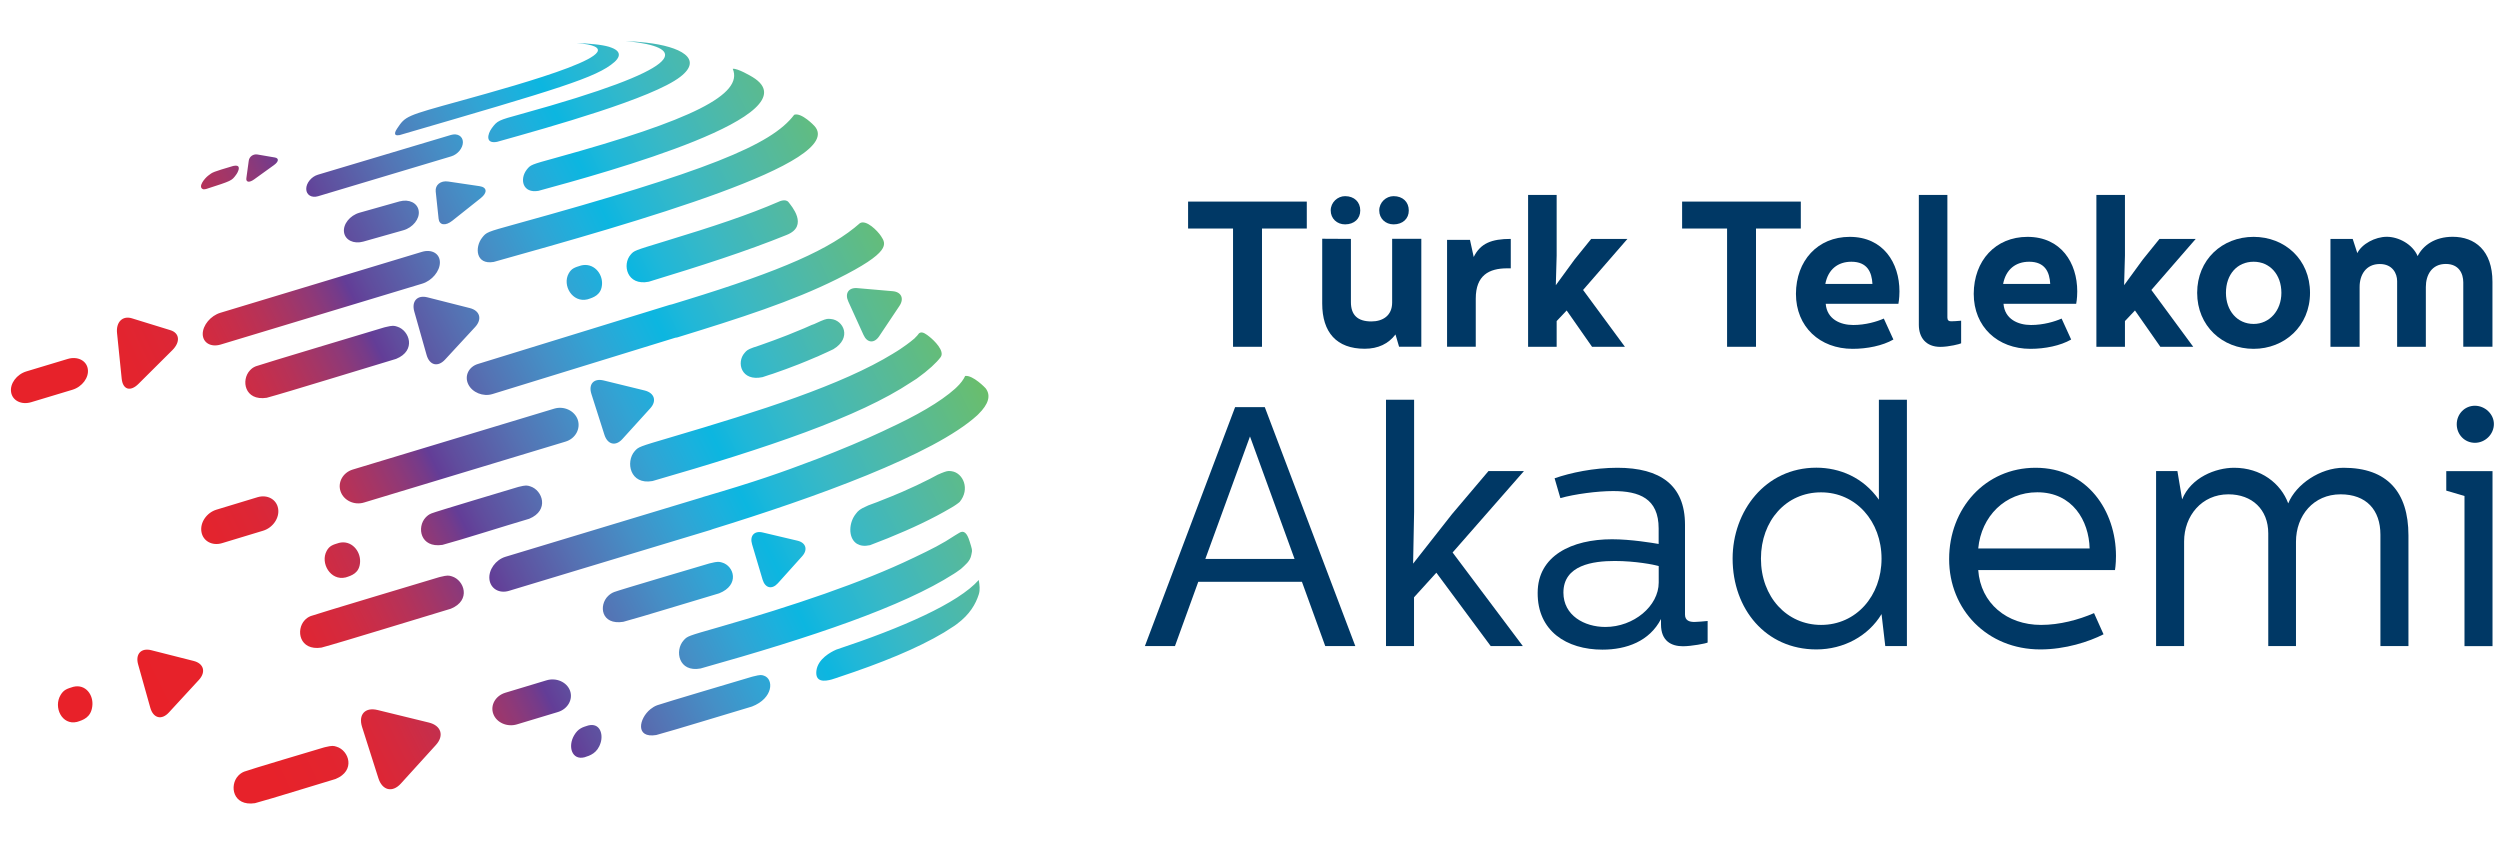
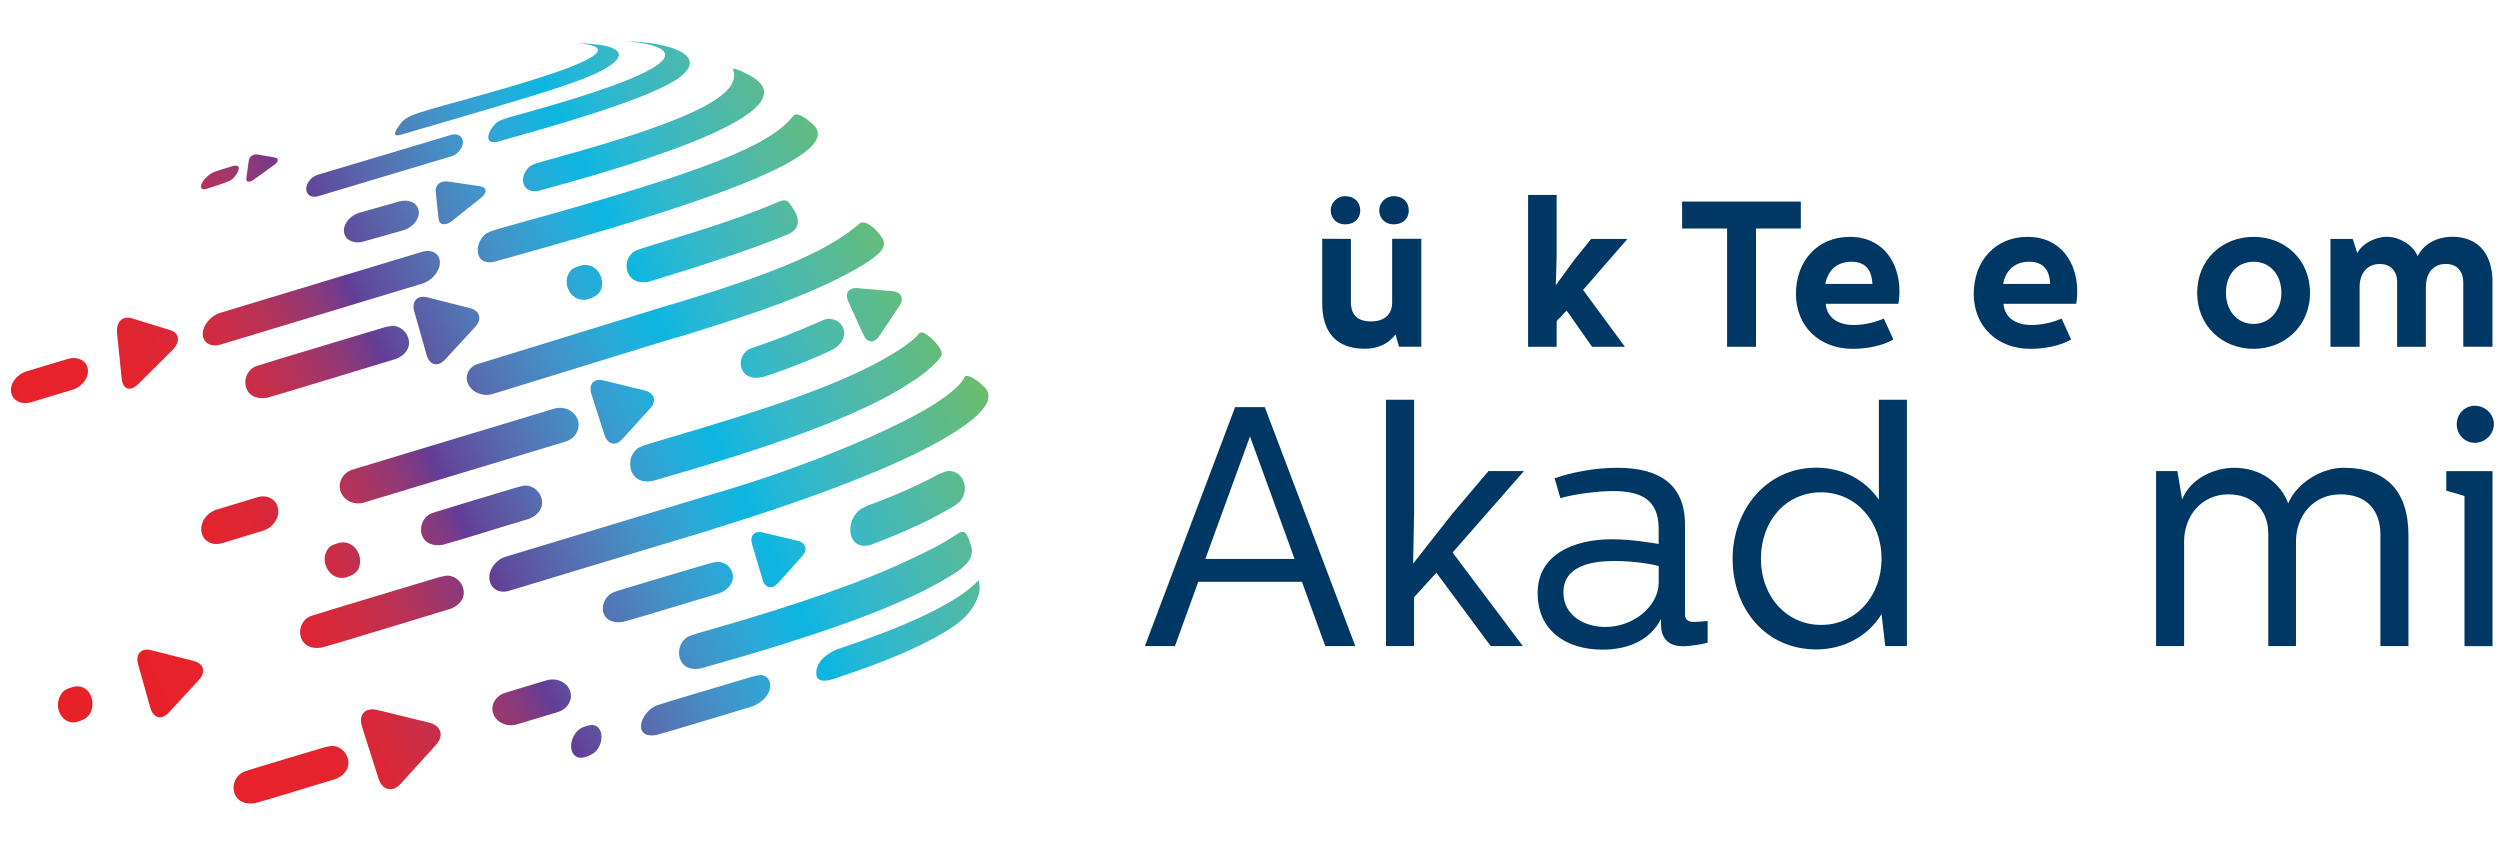
<svg xmlns="http://www.w3.org/2000/svg" width="148" height="50" viewBox="0 0 148 50" fill="none">
  <path d="M26.754 34.121C26.569 34.066 26.502 34.044 26.064 34.153L25.992 34.171C25.582 34.294 18.611 36.383 18.386 36.474C18.224 36.542 18.129 36.62 18.039 36.715C17.502 37.285 17.719 38.539 19.031 38.338C20.203 38.024 25.127 36.501 26.691 36.036C27.904 35.539 27.485 34.345 26.754 34.121ZM49.33 20.676C49.185 20.745 49.041 20.808 48.892 20.881C48.87 20.89 48.847 20.904 48.825 20.909C48.802 20.918 48.78 20.931 48.762 20.941H48.757C48.717 20.954 48.672 20.977 48.627 21C48.613 21.009 48.604 21.018 48.586 21.018C48.527 21.046 48.473 21.068 48.419 21.096C48.383 21.114 48.342 21.128 48.306 21.141C47.95 21.292 47.612 21.438 47.283 21.565C46.8 21.757 46.282 21.944 45.741 22.131C45.669 22.153 45.605 22.176 45.538 22.194C45.407 22.24 45.272 22.281 45.141 22.327C43.874 22.6 43.581 21.451 44.082 20.89C44.199 20.754 44.244 20.699 44.609 20.567L44.627 20.562C44.726 20.53 44.821 20.498 44.916 20.466C44.974 20.448 45.033 20.43 45.096 20.403C45.565 20.238 46.016 20.074 46.444 19.906C46.512 19.883 46.593 19.851 46.656 19.824C46.967 19.696 47.287 19.568 47.612 19.432C47.675 19.4 47.734 19.377 47.788 19.354C47.883 19.313 47.973 19.277 48.067 19.231L48.085 19.226C48.099 19.226 48.099 19.217 48.112 19.217C48.144 19.208 48.176 19.195 48.207 19.181C48.234 19.167 48.261 19.154 48.288 19.144C48.379 19.103 48.473 19.058 48.568 19.017L48.586 19.008C48.942 18.857 49.01 18.866 49.186 18.884C49.929 18.944 50.457 20.002 49.33 20.676ZM19.928 44.206C19.743 44.147 19.675 44.129 19.238 44.233L19.166 44.252C18.756 44.375 14.675 45.587 14.45 45.683C14.287 45.752 14.197 45.829 14.102 45.925C13.566 46.495 13.778 47.748 15.094 47.548C16.267 47.229 18.3 46.581 19.865 46.116C21.073 45.624 20.658 44.425 19.928 44.206ZM23.512 19.336C23.328 19.277 23.26 19.258 22.823 19.363L22.75 19.381C22.34 19.505 15.37 21.593 15.144 21.684C14.977 21.752 14.887 21.83 14.797 21.925C14.26 22.495 14.472 23.749 15.789 23.549C16.961 23.234 21.885 21.711 23.449 21.246C24.662 20.754 24.243 19.559 23.512 19.336ZM31.389 28.791C31.204 28.732 31.137 28.714 30.699 28.823L30.632 28.842C30.221 28.965 25.767 30.296 25.546 30.392C25.384 30.456 25.293 30.538 25.199 30.633C24.662 31.203 24.874 32.457 26.191 32.257C27.363 31.942 29.766 31.171 31.331 30.711C32.539 30.209 32.12 29.015 31.389 28.791ZM45.231 40.002C45.083 39.952 45.028 39.934 44.596 40.044L44.523 40.062C44.109 40.185 39.144 41.657 38.91 41.749C38.739 41.812 38.63 41.89 38.509 41.981C37.823 42.533 37.589 43.723 38.851 43.513C40.024 43.194 42.932 42.296 44.519 41.826C45.786 41.334 45.818 40.203 45.231 40.002ZM42.742 33.3C42.562 33.25 42.495 33.232 42.053 33.342L41.98 33.36C41.566 33.483 36.588 34.951 36.362 35.047C36.196 35.111 36.101 35.188 36.002 35.279C35.434 35.826 35.578 37.021 36.899 36.811C38.085 36.492 40.989 35.589 42.576 35.124C43.806 34.632 43.459 33.501 42.742 33.3ZM56.787 31.545C56.76 31.568 56.58 31.673 56.544 31.691C55.777 32.202 55.151 32.512 54.091 33.018L54.06 33.032C51.075 34.472 46.927 35.872 42.562 37.126C40.696 37.659 40.696 37.659 40.47 37.91C39.929 38.507 40.163 39.82 41.475 39.574C48.148 37.7 53.437 35.908 56.467 33.971C56.517 33.934 56.566 33.902 56.621 33.87C56.702 33.811 56.787 33.752 56.869 33.693H56.873C57.13 33.451 57.437 33.232 57.504 32.845C57.581 32.553 57.536 32.489 57.405 32.06C57.247 31.536 57.053 31.377 56.787 31.545ZM56.81 29.717C56.747 29.767 56.684 29.822 56.612 29.867C56.571 29.895 56.526 29.927 56.476 29.959L56.463 29.968C56.4 30.009 56.341 30.036 56.278 30.077C55.236 30.693 53.987 31.285 52.567 31.86C52.224 31.997 51.868 32.138 51.503 32.275C51.169 32.348 50.931 32.307 50.741 32.197L50.673 32.152C50.205 31.791 50.25 30.925 50.673 30.41C50.737 30.328 50.786 30.264 50.867 30.205C50.967 30.127 51.111 30.045 51.404 29.918C51.589 29.849 51.774 29.781 51.959 29.712C51.999 29.699 52.044 29.68 52.08 29.662C52.54 29.485 52.986 29.302 53.419 29.115L53.46 29.097C54.014 28.855 54.542 28.609 55.038 28.354C55.196 28.272 55.354 28.19 55.511 28.103C55.872 27.944 56.03 27.889 56.156 27.884C56.219 27.88 56.278 27.889 56.346 27.898C57.013 27.998 57.446 28.956 56.81 29.717ZM55.687 21.141C55.453 21.46 54.975 21.912 54.267 22.418C54.213 22.454 53.983 22.596 53.933 22.632C50.845 24.684 45.488 26.498 38.63 28.477C37.287 28.723 37.025 27.337 37.571 26.712C37.801 26.453 37.801 26.453 39.717 25.887C44.988 24.333 49.844 22.792 52.874 20.931L52.892 20.918C53.027 20.836 53.167 20.754 53.293 20.667C53.419 20.585 53.537 20.494 53.658 20.412C53.825 20.289 53.983 20.17 54.118 20.052L54.168 20.006L54.181 19.988C54.267 19.906 54.344 19.824 54.402 19.737L54.443 19.71C54.614 19.605 54.858 19.805 55.015 19.928C55.295 20.147 55.949 20.781 55.687 21.141ZM20.072 32.138C19.693 32.252 19.504 32.311 19.337 32.617C18.95 33.332 19.563 34.399 20.46 34.185C20.812 34.076 21.29 33.93 21.317 33.264C21.348 32.608 20.794 31.96 20.072 32.138ZM4.341 40.659C3.967 40.773 3.773 40.832 3.588 41.142C3.151 41.867 3.665 42.952 4.557 42.738C4.909 42.629 5.387 42.483 5.464 41.808C5.549 41.142 5.067 40.481 4.341 40.659ZM57.942 34.335C56.729 35.703 53.419 37.162 49.483 38.466L49.479 38.471C49.213 38.589 48.406 38.999 48.329 39.724C48.261 40.39 48.793 40.349 49.253 40.221L49.276 40.212C49.388 40.176 49.497 40.144 49.605 40.107L49.623 40.098L49.636 40.094C52.202 39.246 54.317 38.379 55.881 37.445C56.084 37.322 56.282 37.194 56.467 37.071L56.535 37.025C56.571 37.002 56.612 36.971 56.652 36.939C57.414 36.373 57.761 35.758 57.942 35.193C58.032 34.919 57.991 34.632 57.942 34.335ZM13.805 9.825C12.592 10.186 12.592 10.186 12.317 10.404C12.123 10.555 11.672 11.084 12.037 11.207C12.101 11.211 12.173 11.198 12.218 11.184C13.715 10.701 13.715 10.701 13.967 10.359C14.048 10.254 14.107 10.122 14.125 10.053C14.206 9.743 13.918 9.807 13.805 9.825ZM36.214 2.827C36.164 2.804 36.11 2.786 36.047 2.768C35.844 2.709 35.569 2.658 35.217 2.622C34.812 2.576 34.383 2.554 34.14 2.549C38.369 2.896 30.866 4.97 27.268 5.968C24.008 6.867 24.008 6.867 23.503 7.619C23.431 7.728 23.215 8.084 23.657 7.997C33.085 5.248 35.321 4.596 36.376 3.671C36.588 3.484 36.904 3.092 36.214 2.827ZM34.821 42.948C34.478 43.053 34.225 43.13 33.991 43.527C33.599 44.192 33.856 45.022 34.604 44.831C34.929 44.73 35.371 44.589 35.56 43.964C35.718 43.449 35.51 42.774 34.821 42.948ZM57.928 24.511L57.91 24.529L57.856 24.583C55.3 26.918 48.225 29.462 42.188 31.326C42.147 31.345 42.107 31.358 42.066 31.372L30.131 34.978C29.55 35.156 29.031 34.842 28.973 34.29C28.914 33.738 29.338 33.141 29.919 32.963L41.606 29.43V29.425C44.717 28.518 46.273 27.966 48.243 27.219L48.284 27.205C49.848 26.599 51.16 26.047 52.256 25.532C52.342 25.491 52.423 25.454 52.504 25.413C54.24 24.615 55.66 23.804 56.548 23.006L56.602 22.951L56.625 22.933C56.869 22.701 57.04 22.473 57.139 22.254C57.608 22.203 58.338 22.97 58.347 22.983C58.686 23.421 58.505 23.941 57.928 24.511ZM48.216 7.459C48.212 7.45 47.45 6.643 47.017 6.794C45.673 8.59 41.823 10.145 30.497 13.272C28.801 13.742 28.801 13.742 28.535 14.079C28.102 14.64 28.157 15.693 29.23 15.506C37.571 13.172 50.164 9.611 48.216 7.459ZM34.401 15.716C34.027 15.83 33.833 15.889 33.666 16.19C33.274 16.892 33.883 17.941 34.78 17.722C35.127 17.613 35.609 17.467 35.641 16.815C35.673 16.172 35.127 15.538 34.401 15.716ZM46.692 11.982C46.512 11.731 46.102 11.941 46.102 11.941C44.325 12.711 42.296 13.391 39.311 14.298C37.544 14.836 37.544 14.836 37.336 15.073C36.818 15.661 37.111 16.938 38.41 16.678C41.507 15.734 44.167 14.882 46.575 13.906C47.91 13.372 46.818 12.155 46.692 11.982ZM52.157 13.979C51.95 13.664 51.291 12.994 50.912 13.208C49.181 14.74 46.286 16.021 40.596 17.767L39.78 18.018C39.735 18.027 39.685 18.037 39.64 18.05L28.292 21.547C27.742 21.716 27.485 22.258 27.719 22.746C27.954 23.234 28.598 23.498 29.148 23.33L39.983 19.992C40.015 19.988 40.046 19.983 40.082 19.979C43.82 18.83 46.891 17.845 49.546 16.523C52.775 14.918 52.459 14.444 52.157 13.979ZM44.555 4.564C44.465 4.509 43.667 4.035 43.378 4.072C44.023 5.585 41.002 7.108 32.936 9.333C31.416 9.752 31.416 9.752 31.182 10.044C30.749 10.605 30.938 11.462 31.876 11.298C35.93 10.195 48.239 6.807 44.555 4.564ZM38.261 2.526C38.067 2.503 37.85 2.485 37.652 2.467C37.404 2.449 37.179 2.435 37.034 2.43C37.314 2.458 37.575 2.49 37.823 2.526C40.398 2.927 40.786 4.008 30.844 6.753C29.496 7.122 29.446 7.14 29.112 7.591C28.851 7.952 28.729 8.526 29.423 8.398C32.643 7.496 38.639 5.818 40.276 4.546C41.669 3.47 40.267 2.754 38.261 2.526ZM12.001 19.773C12.006 20.289 12.479 20.571 13.061 20.398L24.996 16.792C25.573 16.619 26.046 16.049 26.042 15.534C26.042 15.014 25.564 14.736 24.982 14.909L13.052 18.515C12.47 18.688 12.001 19.254 12.001 19.773ZM18.129 11.189C18.133 11.54 18.449 11.731 18.828 11.617L26.714 9.256C27.097 9.142 27.408 8.763 27.404 8.412C27.399 8.066 27.083 7.874 26.7 7.988L18.814 10.345C18.436 10.459 18.124 10.838 18.129 11.189ZM20.162 29.092C20.347 29.63 20.974 29.927 21.551 29.749L33.481 26.143C34.063 25.969 34.383 25.386 34.203 24.848C34.018 24.314 33.391 24.018 32.814 24.191L20.879 27.798C20.302 27.975 19.977 28.554 20.162 29.092ZM11.925 31.486C12.015 32.033 12.56 32.329 13.142 32.156L15.577 31.418C16.154 31.244 16.56 30.656 16.465 30.109C16.375 29.562 15.829 29.261 15.248 29.434L12.813 30.173C12.231 30.351 11.83 30.939 11.925 31.486ZM0.657 23.216C0.734 23.717 1.27 23.986 1.852 23.808L4.287 23.074C4.864 22.901 5.279 22.345 5.198 21.843C5.121 21.342 4.584 21.073 4.003 21.251L1.568 21.985C0.986 22.158 0.576 22.714 0.657 23.216ZM20.365 13.742C20.428 14.211 20.938 14.462 21.506 14.303L23.878 13.632C24.441 13.473 24.856 12.958 24.788 12.488C24.725 12.018 24.216 11.768 23.652 11.923L21.28 12.593C20.712 12.757 20.302 13.272 20.365 13.742ZM33.747 40.892C33.558 40.376 32.931 40.098 32.35 40.276L29.915 41.01C29.333 41.188 29.013 41.749 29.203 42.264C29.392 42.779 30.019 43.057 30.6 42.884L33.035 42.15C33.612 41.972 33.932 41.407 33.747 40.892ZM10.207 20.726C10.689 20.243 10.635 19.714 10.085 19.546L7.804 18.843C7.254 18.675 6.861 19.067 6.929 19.719L7.204 22.418C7.272 23.07 7.718 23.206 8.2 22.723L10.207 20.726C10.689 20.243 10.635 19.714 10.085 19.546L7.804 18.843C7.254 18.675 6.861 19.067 6.929 19.719L7.204 22.418C7.272 23.07 7.718 23.206 8.2 22.723L10.207 20.726ZM28.129 19.359C28.558 18.894 28.413 18.387 27.809 18.237L25.307 17.603C24.703 17.448 24.351 17.831 24.527 18.447L25.253 21.009C25.424 21.625 25.92 21.752 26.348 21.287L28.129 19.359C28.558 18.894 28.413 18.387 27.809 18.237L25.307 17.603C24.703 17.448 24.351 17.831 24.527 18.447L25.253 21.009C25.424 21.625 25.92 21.752 26.348 21.287L28.129 19.359ZM28.463 11.727C28.869 11.403 28.837 11.084 28.386 11.02L26.533 10.746C26.087 10.678 25.753 10.947 25.794 11.335L25.965 12.948C26.006 13.336 26.371 13.391 26.777 13.067L28.463 11.727C28.869 11.403 28.837 11.084 28.386 11.02L26.533 10.746C26.087 10.678 25.753 10.947 25.794 11.335L25.965 12.948C26.006 13.336 26.371 13.391 26.777 13.067L28.463 11.727ZM16.217 9.775C16.501 9.57 16.528 9.37 16.276 9.324L15.239 9.146C14.991 9.105 14.756 9.269 14.725 9.52L14.585 10.546C14.549 10.792 14.756 10.828 15.04 10.623L16.217 9.775C16.501 9.57 16.528 9.37 16.276 9.324L15.239 9.146C14.991 9.105 14.756 9.269 14.725 9.52L14.585 10.546C14.549 10.792 14.756 10.828 15.04 10.623L16.217 9.775ZM11.776 40.249C12.204 39.784 12.065 39.278 11.46 39.127L8.958 38.493C8.354 38.338 8.002 38.721 8.178 39.337L8.899 41.904C9.075 42.519 9.567 42.647 9.995 42.182L11.776 40.249C12.204 39.784 12.065 39.278 11.46 39.127L8.958 38.493C8.354 38.338 8.002 38.721 8.178 39.337L8.899 41.904C9.075 42.519 9.567 42.647 9.995 42.182L11.776 40.249ZM25.807 44.101C26.308 43.55 26.119 42.952 25.384 42.774L22.345 42.031C21.61 41.853 21.204 42.305 21.434 43.034L22.399 46.066C22.629 46.796 23.228 46.941 23.729 46.39L25.807 44.101C26.308 43.55 26.119 42.952 25.384 42.774L22.345 42.031C21.61 41.853 21.204 42.305 21.434 43.034L22.399 46.066C22.629 46.796 23.228 46.941 23.729 46.39L25.807 44.101ZM38.495 24.173C38.896 23.735 38.743 23.257 38.157 23.115L35.736 22.523C35.15 22.381 34.825 22.741 35.01 23.32L35.781 25.737C35.966 26.32 36.444 26.434 36.84 25.997L38.495 24.173C38.896 23.735 38.743 23.257 38.157 23.115L35.736 22.523C35.15 22.381 34.825 22.741 35.01 23.32L35.781 25.737C35.966 26.32 36.444 26.434 36.84 25.997L38.495 24.173ZM53.248 18.109C53.537 17.676 53.361 17.284 52.851 17.239L50.746 17.056C50.236 17.015 50.002 17.371 50.218 17.845L51.12 19.828C51.336 20.307 51.751 20.343 52.044 19.91L53.248 18.109C53.537 17.676 53.361 17.284 52.851 17.239L50.746 17.056C50.236 17.015 50.002 17.371 50.218 17.845L51.12 19.828C51.336 20.307 51.751 20.343 52.044 19.91L53.248 18.109ZM47.49 32.927C47.837 32.539 47.711 32.129 47.215 32.01L45.15 31.522C44.654 31.404 44.37 31.723 44.523 32.224L45.146 34.317C45.299 34.819 45.7 34.914 46.047 34.532L47.49 32.927C47.837 32.539 47.711 32.129 47.215 32.01L45.15 31.522C44.654 31.404 44.37 31.723 44.523 32.224L45.146 34.317C45.299 34.819 45.7 34.914 46.047 34.532L47.49 32.927Z" fill="url(#paint0_linear_407_10253)" />
  <path d="M74.876 24.104L80.235 38.249H78.455L77.074 34.441H70.938L69.557 38.249H67.777L73.118 24.104H74.876ZM71.356 33.089H76.638L73.999 25.837L71.356 33.089Z" fill="#003865" />
  <path d="M83.715 23.665V30.299L83.656 33.367L85.958 30.437L88.116 27.889H90.216L85.994 32.708L90.153 38.249H88.251L85.032 33.904L83.71 35.36V38.249H82.051V23.665H83.715Z" fill="#003865" />
  <path d="M95.751 27.692C98.291 27.692 99.752 28.726 99.752 31.06V36.381C99.752 36.739 100.013 36.82 100.314 36.82C100.512 36.82 100.876 36.78 101.092 36.762V38.038C100.993 38.096 100.134 38.258 99.63 38.258C98.952 38.258 98.331 37.958 98.331 36.963V36.645C97.652 37.962 96.29 38.459 94.869 38.459C92.729 38.459 91.012 37.344 91.03 35.091C91.03 32.901 93.048 31.924 95.431 31.924C96.551 31.924 97.85 32.144 98.192 32.202V31.284C98.192 29.51 97.05 29.071 95.494 29.071C94.573 29.071 93.215 29.25 92.374 29.488L92.032 28.314C92.972 27.987 94.352 27.692 95.751 27.692ZM95.593 33.21C94.312 33.21 92.554 33.447 92.554 35.082C92.554 36.435 93.795 37.116 95.036 37.116C96.717 37.116 98.196 35.879 98.196 34.486V33.51C97.931 33.429 96.811 33.21 95.593 33.21Z" fill="#003865" />
  <path d="M112.889 23.665V38.249H111.608L111.387 36.354C110.609 37.649 109.148 38.446 107.53 38.446C104.531 38.446 102.571 36.054 102.571 33.067C102.571 30.276 104.49 27.687 107.53 27.687C108.91 27.687 110.308 28.265 111.23 29.582V23.665H112.889ZM104.248 33.071C104.248 35.342 105.785 36.995 107.808 36.995C109.886 36.995 111.387 35.279 111.387 33.071C111.387 30.863 109.868 29.147 107.808 29.147C105.749 29.143 104.248 30.818 104.248 33.071Z" fill="#003865" />
-   <path d="M120.505 27.692C123.585 27.692 125.266 30.262 125.266 32.91C125.266 33.407 125.208 33.747 125.208 33.747H117.111C117.25 35.718 118.81 36.995 120.829 36.995C121.93 36.995 123.05 36.694 123.967 36.296L124.529 37.55C123.67 37.989 122.268 38.446 120.788 38.446C117.628 38.446 115.389 36.076 115.389 33.107C115.384 30.101 117.524 27.692 120.505 27.692ZM123.706 32.471C123.666 30.818 122.686 29.143 120.609 29.143C118.707 29.143 117.291 30.558 117.111 32.471H123.706Z" fill="#003865" />
  <path d="M128.903 27.889L129.182 29.564C129.704 28.269 131.16 27.692 132.262 27.692C133.84 27.692 135.022 28.61 135.463 29.801C135.922 28.663 137.365 27.692 138.741 27.692C141.321 27.692 142.58 29.125 142.58 31.696V38.249H140.921V31.655C140.921 30.182 140.08 29.264 138.561 29.264C136.96 29.264 135.922 30.518 135.922 32.072V38.249H134.281V31.575C134.281 30.16 133.323 29.264 131.92 29.264C130.342 29.264 129.299 30.54 129.299 32.054V38.249H127.64V27.889H128.903Z" fill="#003865" />
  <path d="M147.557 27.89V38.25H145.898V29.363L144.819 29.045V27.89H147.557ZM147.638 25.099C147.638 25.717 147.116 26.214 146.518 26.214C145.898 26.214 145.439 25.717 145.439 25.117C145.439 24.521 145.898 24.02 146.518 24.02C147.121 24.024 147.638 24.521 147.638 25.099Z" fill="#003865" />
-   <path d="M77.362 11.934V13.529H74.71V20.53H72.996V13.529H70.335V11.934H77.362Z" fill="#003865" />
  <path d="M79.974 14.143V17.887C79.974 18.635 80.356 19.029 81.183 19.029C81.862 19.029 82.415 18.685 82.415 17.91V14.138H84.142V20.526H82.825L82.613 19.8C82.195 20.351 81.588 20.646 80.788 20.646C79.124 20.646 78.275 19.674 78.275 17.968V14.134L79.974 14.143ZM79.628 13.283C79.147 13.283 78.778 12.938 78.778 12.459C78.778 11.979 79.187 11.612 79.628 11.612C80.172 11.612 80.527 11.957 80.527 12.459C80.531 12.942 80.172 13.283 79.628 13.283ZM82.501 13.283C82.02 13.283 81.651 12.938 81.651 12.459C81.651 11.979 82.056 11.612 82.501 11.612C83.045 11.612 83.4 11.957 83.4 12.459C83.404 12.942 83.045 13.283 82.501 13.283Z" fill="#003865" />
-   <path d="M87.024 14.206L87.244 15.214C87.64 14.403 88.305 14.143 89.438 14.143V15.885C89.366 15.885 89.303 15.885 89.227 15.885C88.143 15.885 87.365 16.302 87.365 17.677V20.526H85.666V14.201H87.024V14.206Z" fill="#003865" />
  <path d="M92.154 11.54V15.128L92.104 16.884L93.215 15.361L94.199 14.143H96.344L93.718 17.166L96.195 20.53H94.249L92.747 18.38L92.154 19.007V20.53H90.463V11.54H92.154Z" fill="#003865" />
  <path d="M106.608 11.934V13.529H103.955V20.53H102.243V13.529H99.581V11.934H106.608Z" fill="#003865" />
  <path d="M109.503 14.022C111.486 14.022 112.448 15.558 112.448 17.251C112.448 17.681 112.385 17.986 112.385 17.986H108.083C108.155 18.895 108.946 19.24 109.71 19.24C110.439 19.24 111.104 19.043 111.522 18.859L112.089 20.1C111.45 20.467 110.537 20.651 109.674 20.651C107.736 20.651 106.32 19.347 106.32 17.395C106.325 15.433 107.606 14.022 109.503 14.022ZM110.848 16.808C110.812 16.109 110.542 15.495 109.602 15.495C108.802 15.495 108.222 15.948 108.06 16.808H110.848Z" fill="#003865" />
-   <path d="M115.285 11.54V18.801C115.285 18.962 115.37 19.021 115.505 19.021C115.676 19.021 115.838 19.007 116.099 18.985V20.324C116.049 20.36 115.384 20.535 114.867 20.535C114.017 20.535 113.595 19.984 113.595 19.231V11.54H115.285Z" fill="#003865" />
  <path d="M120.028 14.022C122.011 14.022 122.973 15.558 122.973 17.251C122.973 17.681 122.91 17.986 122.91 17.986H118.608C118.679 18.895 119.471 19.24 120.235 19.24C120.963 19.24 121.629 19.043 122.047 18.859L122.613 20.1C121.975 20.467 121.062 20.651 120.199 20.651C118.261 20.651 116.845 19.347 116.845 17.395C116.85 15.433 118.131 14.022 120.028 14.022ZM121.373 16.808C121.337 16.109 121.067 15.495 120.127 15.495C119.327 15.495 118.747 15.948 118.585 16.808H121.373Z" fill="#003865" />
-   <path d="M125.797 11.54V15.128L125.747 16.884L126.858 15.361L127.842 14.143H129.987L127.361 17.166L129.839 20.53H127.892L126.39 18.38L125.797 19.007V20.53H124.106V11.54H125.797Z" fill="#003865" />
  <path d="M133.413 14.022C135.261 14.022 136.753 15.361 136.753 17.336C136.753 19.303 135.247 20.651 133.413 20.651C131.565 20.651 130.072 19.298 130.072 17.336C130.072 15.374 131.551 14.022 133.413 14.022ZM131.776 17.336C131.776 18.393 132.442 19.177 133.417 19.177C134.352 19.177 135.058 18.389 135.058 17.336C135.058 16.243 134.366 15.495 133.417 15.495C132.442 15.495 131.776 16.243 131.776 17.336Z" fill="#003865" />
  <path d="M139.28 14.143L139.55 14.976V14.99C139.82 14.439 140.611 14.018 141.299 14.018C142 14.018 142.827 14.461 143.124 15.16C143.443 14.533 144.136 14.018 145.197 14.018C146.514 14.018 147.553 14.829 147.553 16.683V20.526H145.826V16.719C145.826 16.19 145.565 15.626 144.792 15.626C143.965 15.626 143.61 16.275 143.61 16.992V20.53H141.91V16.638C141.91 16.195 141.64 15.63 140.885 15.63C140.058 15.63 139.689 16.28 139.689 16.983V20.53H137.963V14.143H139.28Z" fill="#003865" />
  <defs>
    <linearGradient id="paint0_linear_407_10253" x1="66.451" y1="7.798" x2="0.663" y2="39.879" gradientUnits="userSpaceOnUse">
      <stop offset="0.165" stop-color="#70C056" />
      <stop offset="0.201" stop-color="#67BD73" />
      <stop offset="0.275" stop-color="#52B9A2" />
      <stop offset="0.336" stop-color="#3AB8C4" />
      <stop offset="0.382" stop-color="#20B7D8" />
      <stop offset="0.406" stop-color="#0CB6E0" />
      <stop offset="0.426" stop-color="#1BB1DD" />
      <stop offset="0.459" stop-color="#31A4D4" />
      <stop offset="0.5" stop-color="#458FC6" />
      <stop offset="0.548" stop-color="#5572B3" />
      <stop offset="0.602" stop-color="#604C9D" />
      <stop offset="0.618" stop-color="#633D97" />
      <stop offset="0.628" stop-color="#753B8A" />
      <stop offset="0.647" stop-color="#8E3978" />
      <stop offset="0.668" stop-color="#A33667" />
      <stop offset="0.69" stop-color="#B63258" />
      <stop offset="0.714" stop-color="#C62E4B" />
      <stop offset="0.74" stop-color="#D32A3F" />
      <stop offset="0.769" stop-color="#DD2635" />
      <stop offset="0.804" stop-color="#E3242E" />
      <stop offset="0.849" stop-color="#E7222A" />
      <stop offset="0.942" stop-color="#E82129" />
    </linearGradient>
  </defs>
</svg>